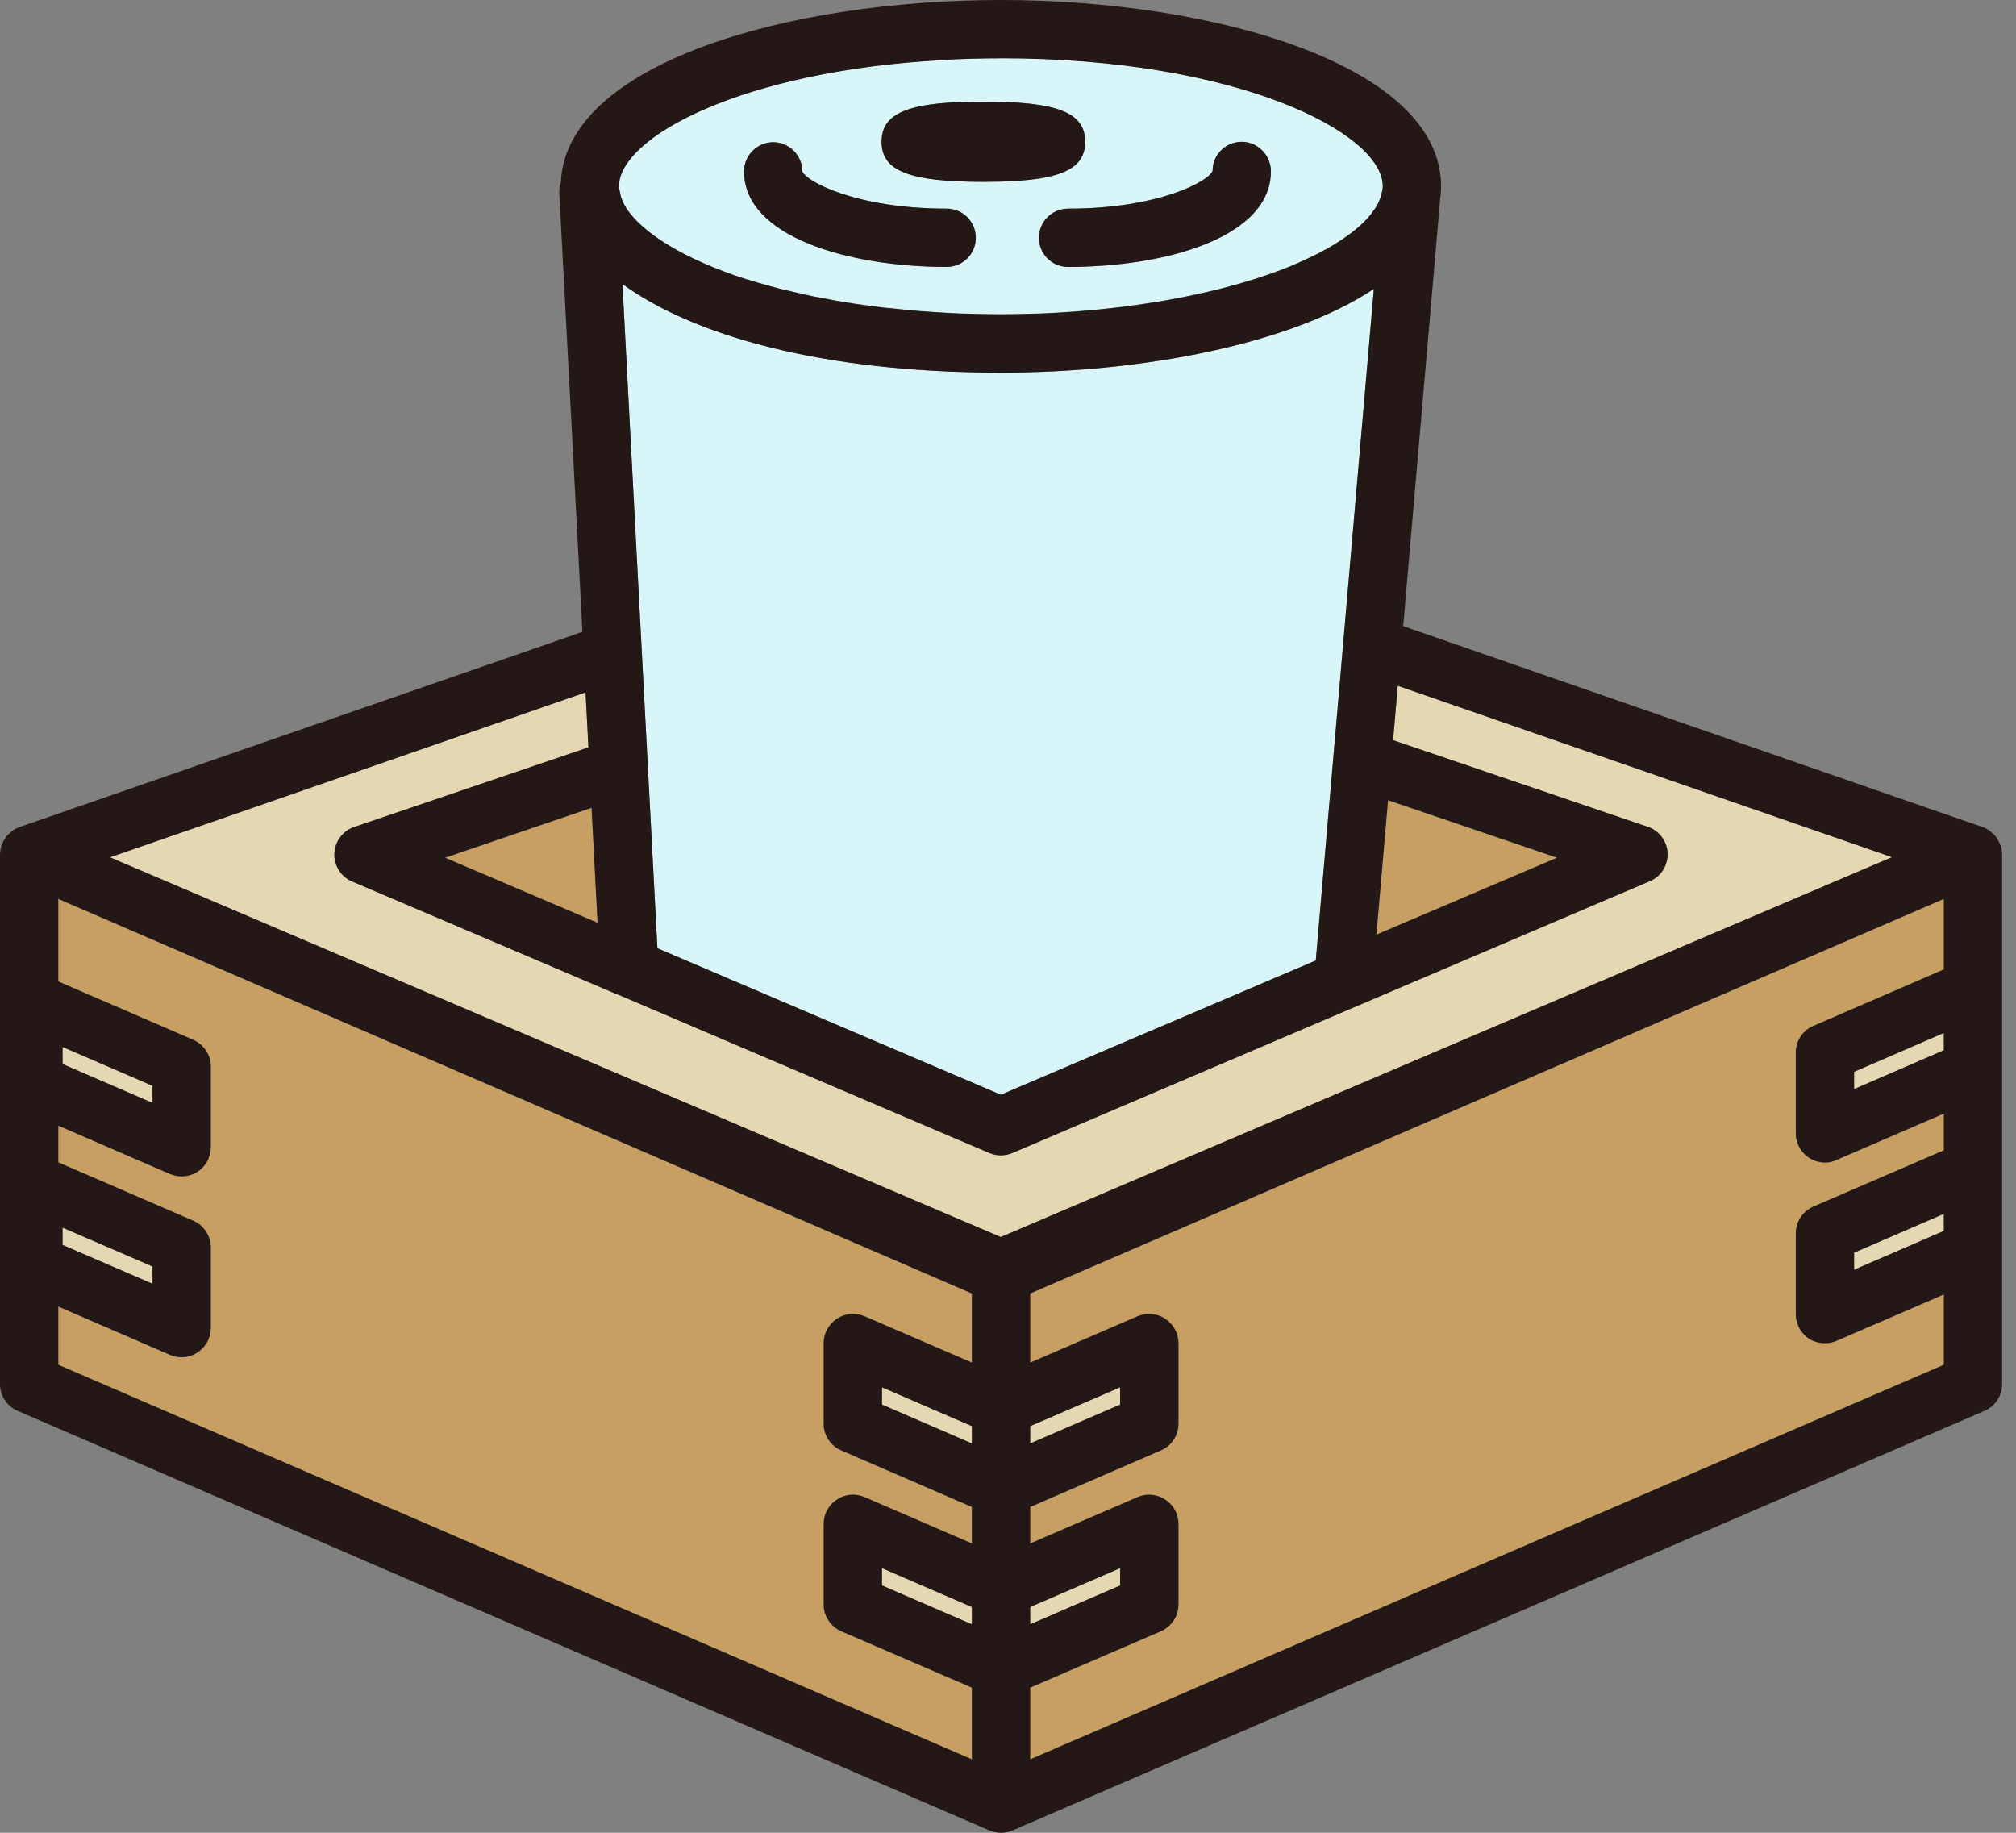
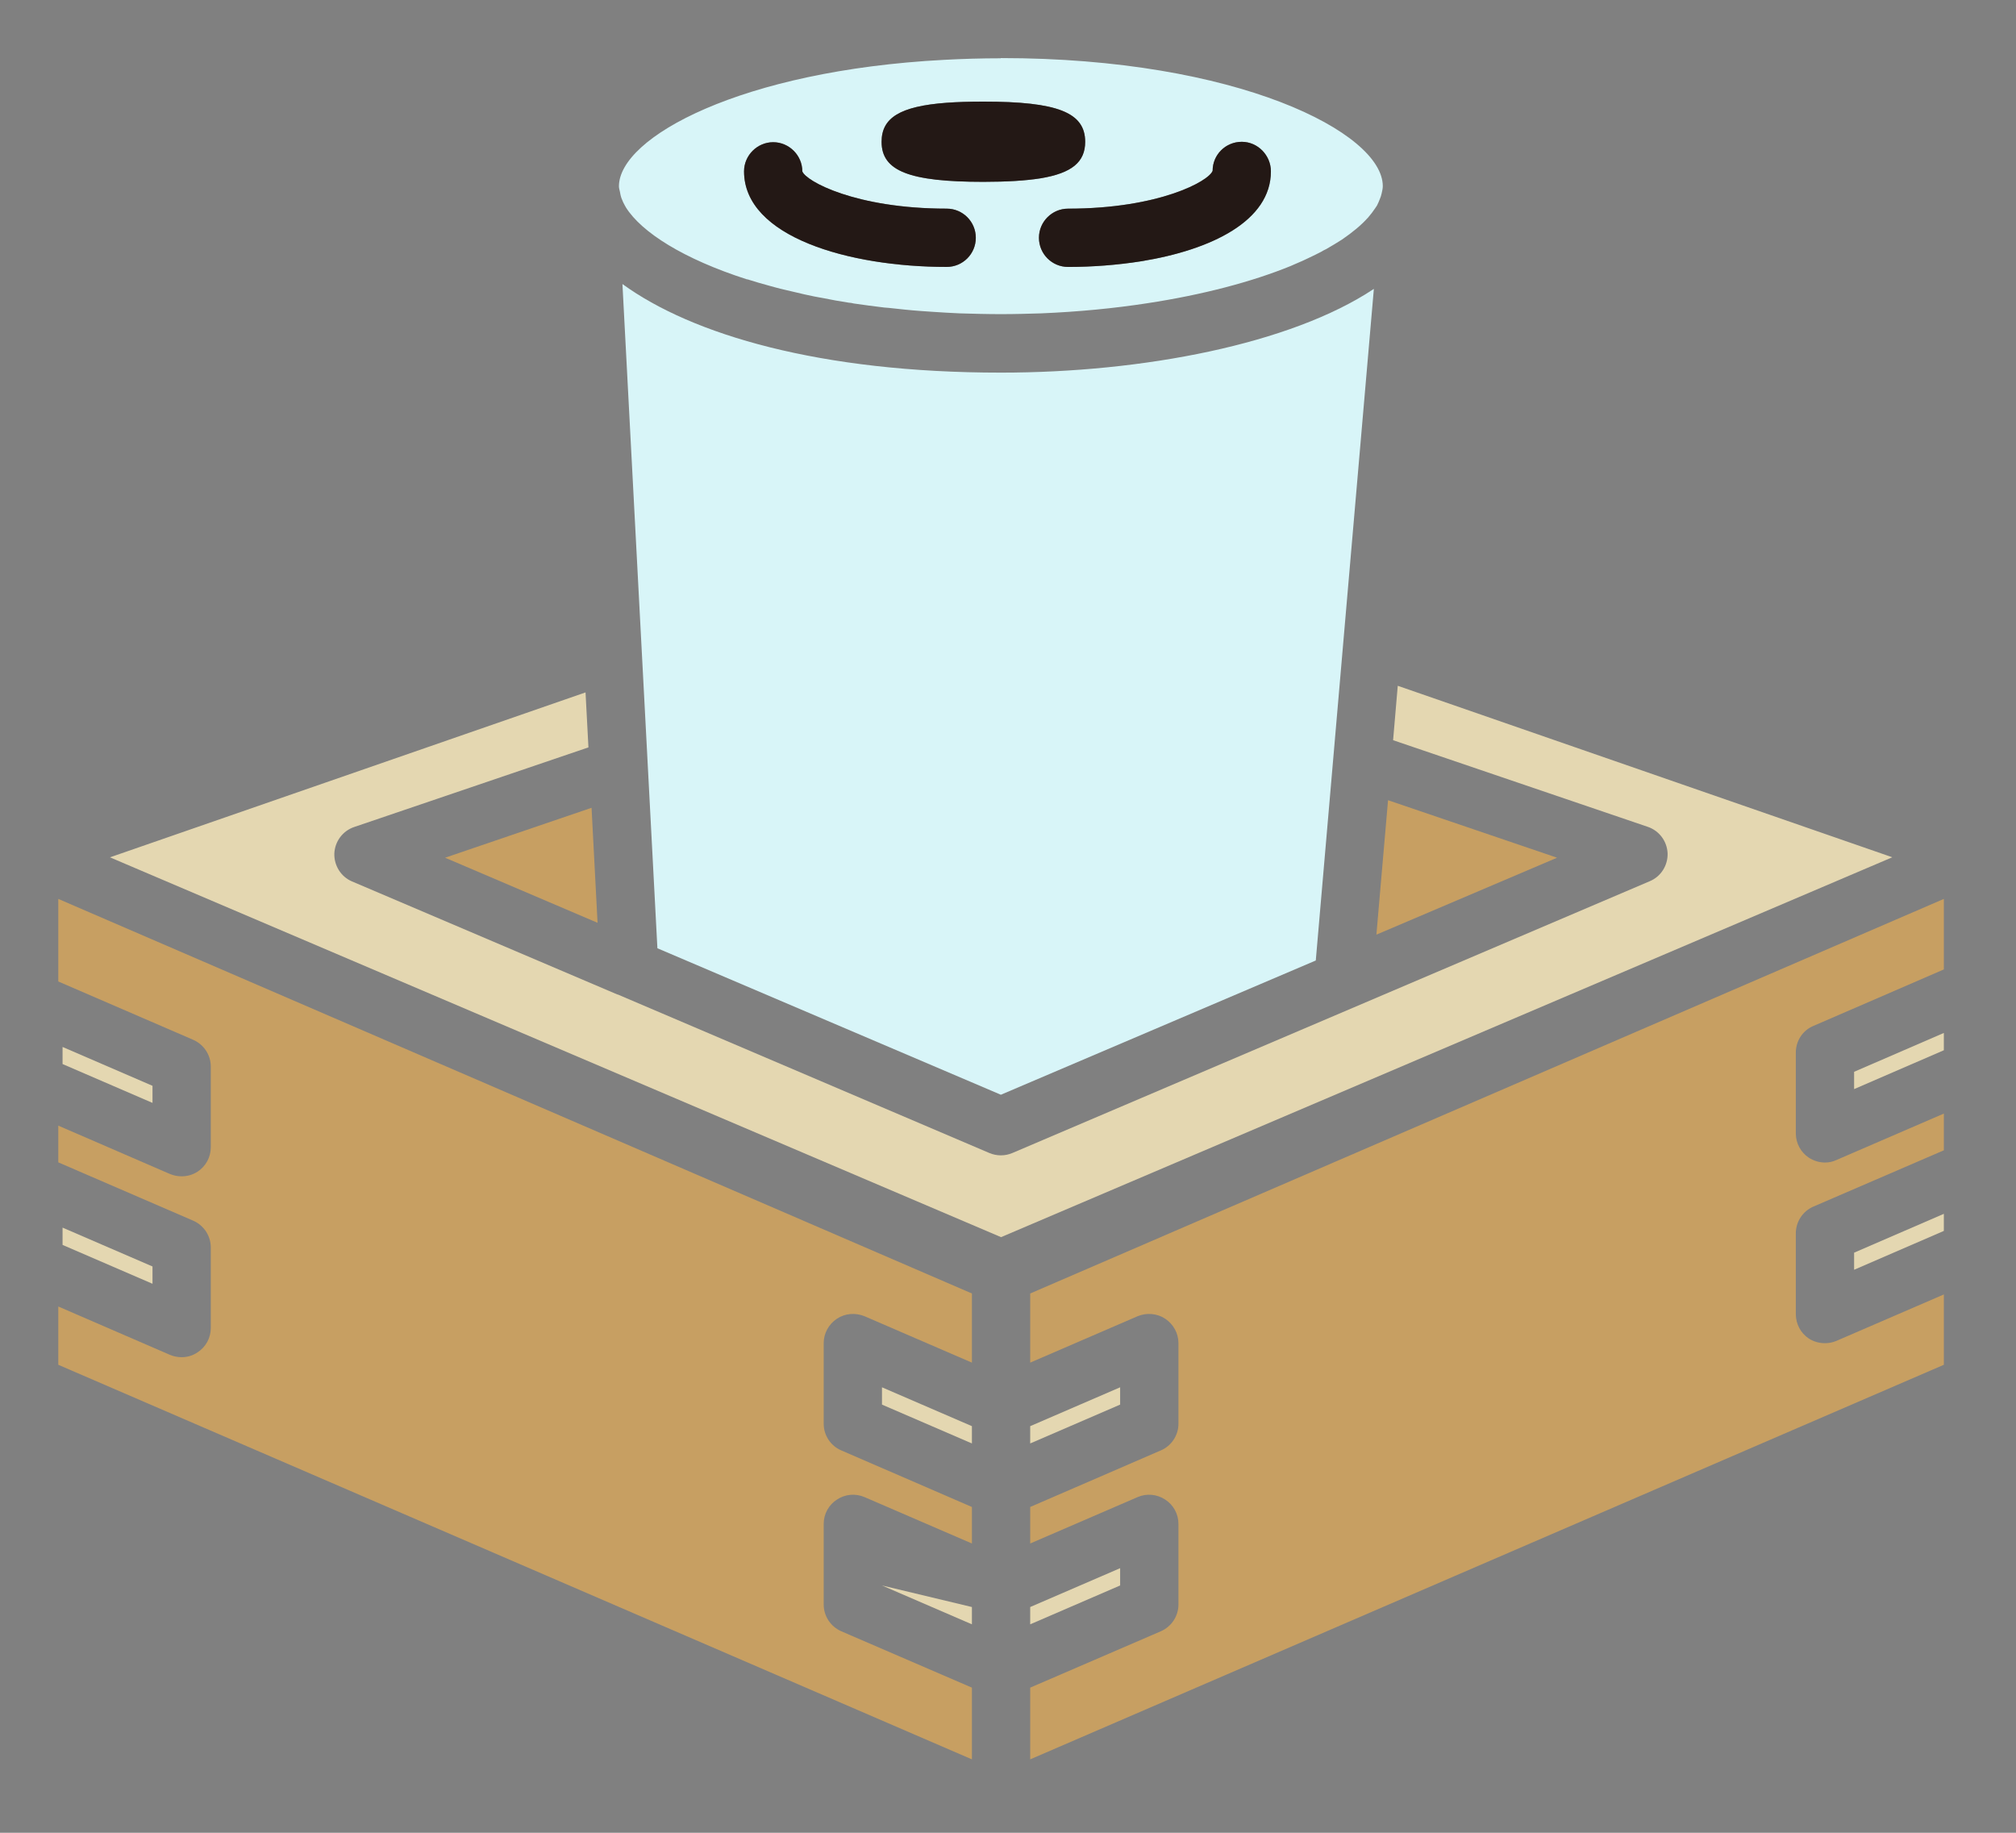
<svg xmlns="http://www.w3.org/2000/svg" width="88" height="80" viewBox="0 0 88 80" fill="none">
  <rect x="0" y="0" width="88" height="80" fill="#808080" stroke="none" />
  <path d="M84.85 45.088V45.843L80.933 47.539V46.784L84.85 45.088Z" fill="#E4D7B1" />
  <path d="M84.85 52.983V53.729L80.933 55.425V54.679L84.85 52.983Z" fill="#E4D7B1" />
-   <path d="M42.425 70.146V70.901L38.499 69.205V68.45L42.425 70.146Z" fill="#E4D7B1" />
+   <path d="M42.425 70.146V70.901L38.499 69.205L42.425 70.146Z" fill="#E4D7B1" />
  <path d="M48.895 68.45V69.205L44.969 70.901V70.146L48.895 68.45Z" fill="#E4D7B1" />
  <path d="M48.895 60.555V61.31L44.969 63.006V62.251L48.895 60.555Z" fill="#E4D7B1" />
  <path d="M42.425 62.251V63.006L38.499 61.31V60.555L42.425 62.251Z" fill="#E4D7B1" />
  <path d="M6.657 55.281V56.036L2.731 54.34V53.585L6.657 55.281Z" fill="#E4D7B1" />
  <path d="M6.657 47.395V48.141L2.731 46.445V45.699L6.657 47.395Z" fill="#E4D7B1" />
  <path d="M82.595 37.422L43.697 54.001L4.8 37.422L25.559 30.223L25.686 32.623L15.459 36.099C14.959 36.269 14.619 36.727 14.594 37.252C14.577 37.778 14.882 38.27 15.366 38.474L26.949 43.409C26.949 43.409 26.949 43.409 26.966 43.409L43.188 50.329C43.349 50.397 43.519 50.43 43.689 50.43C43.858 50.43 44.028 50.397 44.189 50.329L72.012 38.465C72.504 38.262 72.809 37.77 72.792 37.244C72.767 36.718 72.427 36.26 71.927 36.091L60.81 32.309L61.013 29.934L82.586 37.414L82.595 37.422Z" fill="#E4D7B1" />
  <path d="M25.822 35.26L26.084 40.28L19.428 37.439L25.822 35.26Z" fill="#C79F62" />
  <path d="M67.967 37.439L60.081 40.797L60.589 34.929L67.967 37.439Z" fill="#C79F62" />
  <path d="M36.727 63.311L42.425 65.779V67.373L37.736 65.347C37.337 65.177 36.888 65.219 36.532 65.457C36.175 65.686 35.955 66.084 35.955 66.517V70.036C35.955 70.545 36.26 71.003 36.727 71.206L42.425 73.665V76.795L2.544 59.572V57.028L7.42 59.139C7.581 59.207 7.759 59.241 7.929 59.241C8.175 59.241 8.412 59.173 8.624 59.029C8.989 58.792 9.201 58.393 9.201 57.969V54.45C9.201 53.941 8.895 53.483 8.429 53.28L2.544 50.736V49.133L7.42 51.245C7.581 51.312 7.759 51.346 7.929 51.346C8.175 51.346 8.412 51.278 8.624 51.143C8.989 50.905 9.201 50.507 9.201 50.074V46.555C9.201 46.046 8.895 45.588 8.429 45.385L2.544 42.841V39.237L42.425 56.46V59.478L37.736 57.452C37.337 57.291 36.888 57.325 36.532 57.562C36.175 57.8 35.955 58.198 35.955 58.622V62.15C35.955 62.65 36.26 63.116 36.727 63.311Z" fill="#C79F62" />
  <path d="M79.152 52.669C78.686 52.873 78.389 53.331 78.389 53.839V57.358C78.389 57.791 78.601 58.19 78.957 58.427C79.169 58.563 79.415 58.63 79.661 58.63C79.83 58.63 80 58.597 80.161 58.529L84.851 56.502V59.572L44.969 76.795V73.665L50.668 71.206C51.134 71.003 51.44 70.545 51.44 70.036V66.517C51.44 66.084 51.219 65.686 50.863 65.457C50.507 65.219 50.049 65.177 49.659 65.347L44.969 67.373V65.779L50.668 63.311C51.134 63.116 51.44 62.65 51.44 62.15V58.622C51.44 58.198 51.219 57.8 50.863 57.562C50.507 57.325 50.049 57.291 49.659 57.452L44.969 59.478V56.46L84.851 39.237V42.315L79.152 44.783C78.686 44.978 78.389 45.436 78.389 45.944V49.472C78.389 49.896 78.601 50.295 78.957 50.532C79.169 50.668 79.415 50.744 79.661 50.744C79.83 50.744 80 50.71 80.161 50.634L84.851 48.607V50.21L79.152 52.669Z" fill="#C79F62" />
  <path d="M43.689 2.544C42.832 2.544 42.01 2.569 41.213 2.612C32.351 3.078 27.017 5.995 27.017 8.132C27.017 8.209 27.043 8.293 27.06 8.37C27.077 8.463 27.093 8.556 27.127 8.649C27.17 8.768 27.221 8.878 27.289 8.997C27.305 9.014 27.314 9.04 27.323 9.056C28.009 10.142 29.833 11.304 32.605 12.194C32.605 12.194 32.623 12.194 32.631 12.194C32.945 12.296 33.275 12.389 33.615 12.482C33.759 12.525 33.903 12.559 34.056 12.601C34.268 12.652 34.488 12.703 34.709 12.754C34.98 12.822 35.251 12.881 35.54 12.94C35.658 12.966 35.785 12.983 35.913 13.008C36.286 13.085 36.659 13.152 37.049 13.212C37.117 13.212 37.193 13.229 37.261 13.246C37.694 13.305 38.143 13.373 38.601 13.424C38.669 13.424 38.745 13.441 38.813 13.441C39.271 13.492 39.729 13.542 40.203 13.576C40.365 13.593 40.534 13.593 40.695 13.61C41.094 13.636 41.484 13.661 41.891 13.678C42.476 13.695 43.078 13.712 43.689 13.712C44.299 13.712 44.876 13.695 45.444 13.678C47.081 13.61 48.641 13.458 50.074 13.237C52.525 12.864 54.653 12.296 56.324 11.617C56.392 11.584 56.468 11.558 56.536 11.524C56.748 11.439 56.943 11.346 57.138 11.253C57.325 11.168 57.503 11.075 57.672 10.99C57.74 10.947 57.816 10.905 57.893 10.871C58.13 10.736 58.368 10.591 58.58 10.456C59.038 10.142 59.419 9.828 59.699 9.514C59.699 9.514 59.716 9.514 59.716 9.497C59.835 9.362 59.936 9.226 60.021 9.099C60.047 9.056 60.081 9.014 60.106 8.972C60.157 8.87 60.199 8.777 60.233 8.683C60.267 8.607 60.293 8.522 60.309 8.446C60.335 8.336 60.36 8.225 60.36 8.124C60.36 5.792 54.017 2.535 43.689 2.535V2.544ZM41.323 11.651C37.066 11.651 32.478 10.345 32.478 7.479C32.478 6.784 33.046 6.207 33.75 6.207C34.454 6.207 35.022 6.784 35.022 7.479C35.166 7.903 37.346 9.107 41.323 9.107C42.027 9.107 42.595 9.676 42.595 10.379C42.595 11.083 42.027 11.651 41.323 11.651ZM42.926 7.937C39.686 7.937 38.482 7.462 38.482 6.19C38.482 5.147 39.279 4.638 41.314 4.486C41.781 4.452 42.315 4.435 42.926 4.435C46.165 4.435 47.369 4.91 47.369 6.19C47.369 7.064 46.801 7.556 45.41 7.785C44.766 7.886 43.943 7.937 42.926 7.937ZM49.803 11.405C48.777 11.567 47.691 11.651 46.623 11.651C45.919 11.651 45.351 11.083 45.351 10.379C45.351 10.023 45.495 9.709 45.724 9.48C45.953 9.252 46.267 9.107 46.623 9.107C50.6 9.107 52.779 7.903 52.932 7.454C52.932 6.75 53.5 6.19 54.204 6.19C54.908 6.19 55.476 6.784 55.476 7.479C55.476 9.633 52.898 10.905 49.803 11.405Z" fill="#D8F5F8" />
  <path d="M59.97 12.61L57.435 41.925L43.689 47.785L28.696 41.391L27.17 12.398C30.214 14.611 35.802 16.265 43.689 16.265C49.896 16.265 56.349 15.018 59.97 12.61Z" fill="#D8F5F8" />
  <path d="M45.724 9.481C45.495 9.71 45.351 10.023 45.351 10.38C45.351 11.083 45.919 11.652 46.623 11.652C47.691 11.652 48.777 11.567 49.803 11.406C52.898 10.905 55.476 9.633 55.476 7.479C55.476 6.784 54.908 6.19 54.204 6.19C53.5 6.19 52.932 6.75 52.932 7.454C52.779 7.903 50.6 9.108 46.623 9.108C46.267 9.108 45.953 9.252 45.724 9.481Z" fill="#231815" />
  <path d="M42.925 7.937C43.943 7.937 44.766 7.886 45.41 7.785C46.801 7.556 47.369 7.064 47.369 6.19C47.369 4.91 46.165 4.435 42.925 4.435C42.315 4.435 41.781 4.452 41.314 4.486C39.279 4.639 38.482 5.147 38.482 6.19C38.482 7.462 39.686 7.937 42.925 7.937Z" fill="#231815" />
-   <path d="M87.386 37.21C87.386 37.108 87.361 37.015 87.335 36.922C87.318 36.888 87.31 36.854 87.293 36.828C87.259 36.744 87.225 36.676 87.174 36.599C87.157 36.574 87.14 36.54 87.115 36.515C87.064 36.447 86.996 36.388 86.928 36.337C86.911 36.311 86.886 36.286 86.86 36.269C86.843 36.269 86.835 36.252 86.826 36.243C86.733 36.184 86.64 36.133 86.538 36.099L83.426 35.022L61.251 27.331L62.862 8.717C62.887 8.531 62.904 8.327 62.904 8.132C62.904 2.849 53.008 0 43.689 0C34.369 0 24.728 2.781 24.482 7.937C24.431 8.098 24.405 8.259 24.414 8.429L25.423 27.577L24.728 27.823L0.856 36.099H0.848C0.746 36.142 0.653 36.184 0.568 36.243C0.568 36.243 0.551 36.26 0.543 36.269C0.509 36.286 0.483 36.32 0.449 36.345C0.39 36.396 0.331 36.447 0.28 36.506C0.254 36.54 0.237 36.574 0.212 36.608C0.17 36.676 0.136 36.744 0.102 36.812C0.085 36.854 0.068 36.888 0.059 36.93C0.034 37.015 0.017 37.1 0.008 37.185C0.008 37.21 0 37.236 0 37.261V60.411C0 60.92 0.297 61.378 0.763 61.581L43.188 79.898C43.188 79.898 43.256 79.915 43.29 79.932C43.316 79.932 43.35 79.949 43.375 79.958C43.485 79.983 43.587 80 43.697 80C43.807 80 43.909 79.983 44.02 79.958C44.045 79.958 44.079 79.941 44.104 79.932C44.138 79.915 44.172 79.915 44.198 79.898L86.631 61.581C87.098 61.378 87.394 60.92 87.394 60.411V37.27C87.394 37.27 87.394 37.227 87.394 37.21H87.386ZM41.213 2.612C42.01 2.569 42.832 2.544 43.689 2.544C54.017 2.544 60.36 5.8 60.36 8.132C60.36 8.234 60.335 8.344 60.309 8.455C60.293 8.531 60.267 8.616 60.233 8.692C60.199 8.785 60.157 8.879 60.106 8.98C60.081 9.023 60.047 9.065 60.021 9.107C59.936 9.235 59.835 9.37 59.716 9.506C59.716 9.506 59.716 9.506 59.699 9.523C59.419 9.837 59.038 10.15 58.58 10.456C58.368 10.6 58.13 10.744 57.893 10.88C57.816 10.914 57.74 10.956 57.672 10.998C57.503 11.083 57.325 11.177 57.138 11.261C56.943 11.355 56.748 11.448 56.536 11.533C56.468 11.567 56.392 11.592 56.324 11.626C54.653 12.304 52.525 12.873 50.074 13.246C48.641 13.466 47.081 13.619 45.444 13.687C44.876 13.704 44.291 13.721 43.689 13.721C43.087 13.721 42.476 13.704 41.891 13.687C41.484 13.67 41.094 13.644 40.695 13.619C40.534 13.602 40.365 13.602 40.203 13.585C39.729 13.551 39.271 13.5 38.813 13.449C38.745 13.449 38.669 13.449 38.601 13.432C38.143 13.381 37.694 13.313 37.261 13.254C37.193 13.237 37.117 13.229 37.049 13.22C36.659 13.161 36.286 13.093 35.913 13.017C35.785 12.991 35.658 12.974 35.539 12.949C35.251 12.889 34.98 12.83 34.709 12.762C34.488 12.711 34.267 12.661 34.056 12.61C33.903 12.567 33.759 12.533 33.615 12.491C33.275 12.398 32.945 12.304 32.631 12.203C32.631 12.203 32.614 12.203 32.605 12.203C29.832 11.312 28.009 10.15 27.323 9.065C27.323 9.048 27.305 9.023 27.288 9.006C27.221 8.887 27.17 8.777 27.127 8.658C27.093 8.565 27.076 8.471 27.06 8.378C27.043 8.302 27.017 8.217 27.017 8.141C27.017 6.004 32.351 3.087 41.213 2.62V2.612ZM60.589 34.929L67.967 37.439L60.081 40.797L60.589 34.929ZM59.97 12.61L57.435 41.925L43.689 47.785L28.696 41.391L27.17 12.398C30.214 14.611 35.802 16.265 43.689 16.265C49.896 16.265 56.349 15.018 59.97 12.61ZM26.084 40.28L19.428 37.439L25.822 35.26L26.084 40.28ZM42.425 70.901L38.499 69.205V68.45L42.425 70.146V70.901ZM42.425 63.006L38.499 61.31V60.555L42.425 62.251V63.006ZM42.425 59.478L37.736 57.452C37.337 57.291 36.888 57.325 36.532 57.562C36.176 57.799 35.955 58.198 35.955 58.622V62.15C35.955 62.65 36.26 63.116 36.727 63.311L42.425 65.779V67.373L37.736 65.347C37.337 65.177 36.888 65.219 36.532 65.457C36.176 65.686 35.955 66.084 35.955 66.517V70.036C35.955 70.545 36.26 71.003 36.727 71.206L42.425 73.665V76.795L2.544 59.572V57.028L7.42 59.139C7.581 59.207 7.759 59.241 7.929 59.241C8.175 59.241 8.412 59.173 8.624 59.029C8.989 58.792 9.201 58.393 9.201 57.969V54.45C9.201 53.941 8.895 53.483 8.429 53.28L2.544 50.736V49.133L7.42 51.244C7.581 51.312 7.759 51.346 7.929 51.346C8.175 51.346 8.412 51.278 8.624 51.143C8.989 50.905 9.201 50.507 9.201 50.074V46.555C9.201 46.046 8.895 45.588 8.429 45.385L2.544 42.841V39.237L42.425 56.46V59.478ZM2.731 54.34V53.585L6.657 55.281V56.036L2.731 54.34ZM2.731 46.445V45.699L6.657 47.395V48.141L2.731 46.445ZM43.697 54L4.8 37.422L25.559 30.223L25.686 32.622L15.459 36.099C14.959 36.269 14.62 36.727 14.594 37.252C14.577 37.778 14.882 38.27 15.366 38.474L26.949 43.409C26.949 43.409 26.949 43.409 26.966 43.409L43.188 50.329C43.35 50.396 43.519 50.43 43.689 50.43C43.858 50.43 44.028 50.396 44.189 50.329L72.012 38.465C72.504 38.262 72.809 37.77 72.792 37.244C72.767 36.718 72.427 36.26 71.927 36.091L60.81 32.309L61.013 29.934L82.586 37.414L43.689 53.992L43.697 54ZM44.969 62.251L48.895 60.555V61.31L44.969 63.006V62.251ZM44.969 70.146L48.895 68.45V69.205L44.969 70.901V70.146ZM84.85 53.729L80.933 55.425V54.679L84.85 52.983V53.729ZM84.85 45.843L80.933 47.539V46.784L84.85 45.088V45.843ZM84.85 42.315L79.152 44.783C78.686 44.978 78.389 45.436 78.389 45.944V49.472C78.389 49.896 78.601 50.295 78.957 50.532C79.169 50.668 79.415 50.744 79.661 50.744C79.83 50.744 80 50.71 80.161 50.634L84.85 48.607V50.21L79.152 52.669C78.686 52.873 78.389 53.331 78.389 53.839V57.358C78.389 57.791 78.601 58.19 78.957 58.427C79.169 58.563 79.415 58.63 79.661 58.63C79.83 58.63 80 58.597 80.161 58.529L84.85 56.502V59.572L44.969 76.795V73.665L50.668 71.206C51.134 71.003 51.44 70.545 51.44 70.036V66.517C51.44 66.084 51.219 65.686 50.863 65.457C50.507 65.219 50.049 65.177 49.659 65.347L44.969 67.373V65.779L50.668 63.311C51.134 63.116 51.44 62.65 51.44 62.15V58.622C51.44 58.198 51.219 57.799 50.863 57.562C50.507 57.325 50.049 57.291 49.659 57.452L44.969 59.478V56.46L84.85 39.237V42.315Z" fill="#231815" />
  <path d="M41.323 11.651C42.027 11.651 42.595 11.083 42.595 10.379C42.595 9.676 42.027 9.107 41.323 9.107C37.346 9.107 35.166 7.903 35.022 7.479C35.022 6.784 34.446 6.207 33.75 6.207C33.055 6.207 32.478 6.784 32.478 7.479C32.478 10.345 37.066 11.651 41.323 11.651Z" fill="#231815" />
</svg>